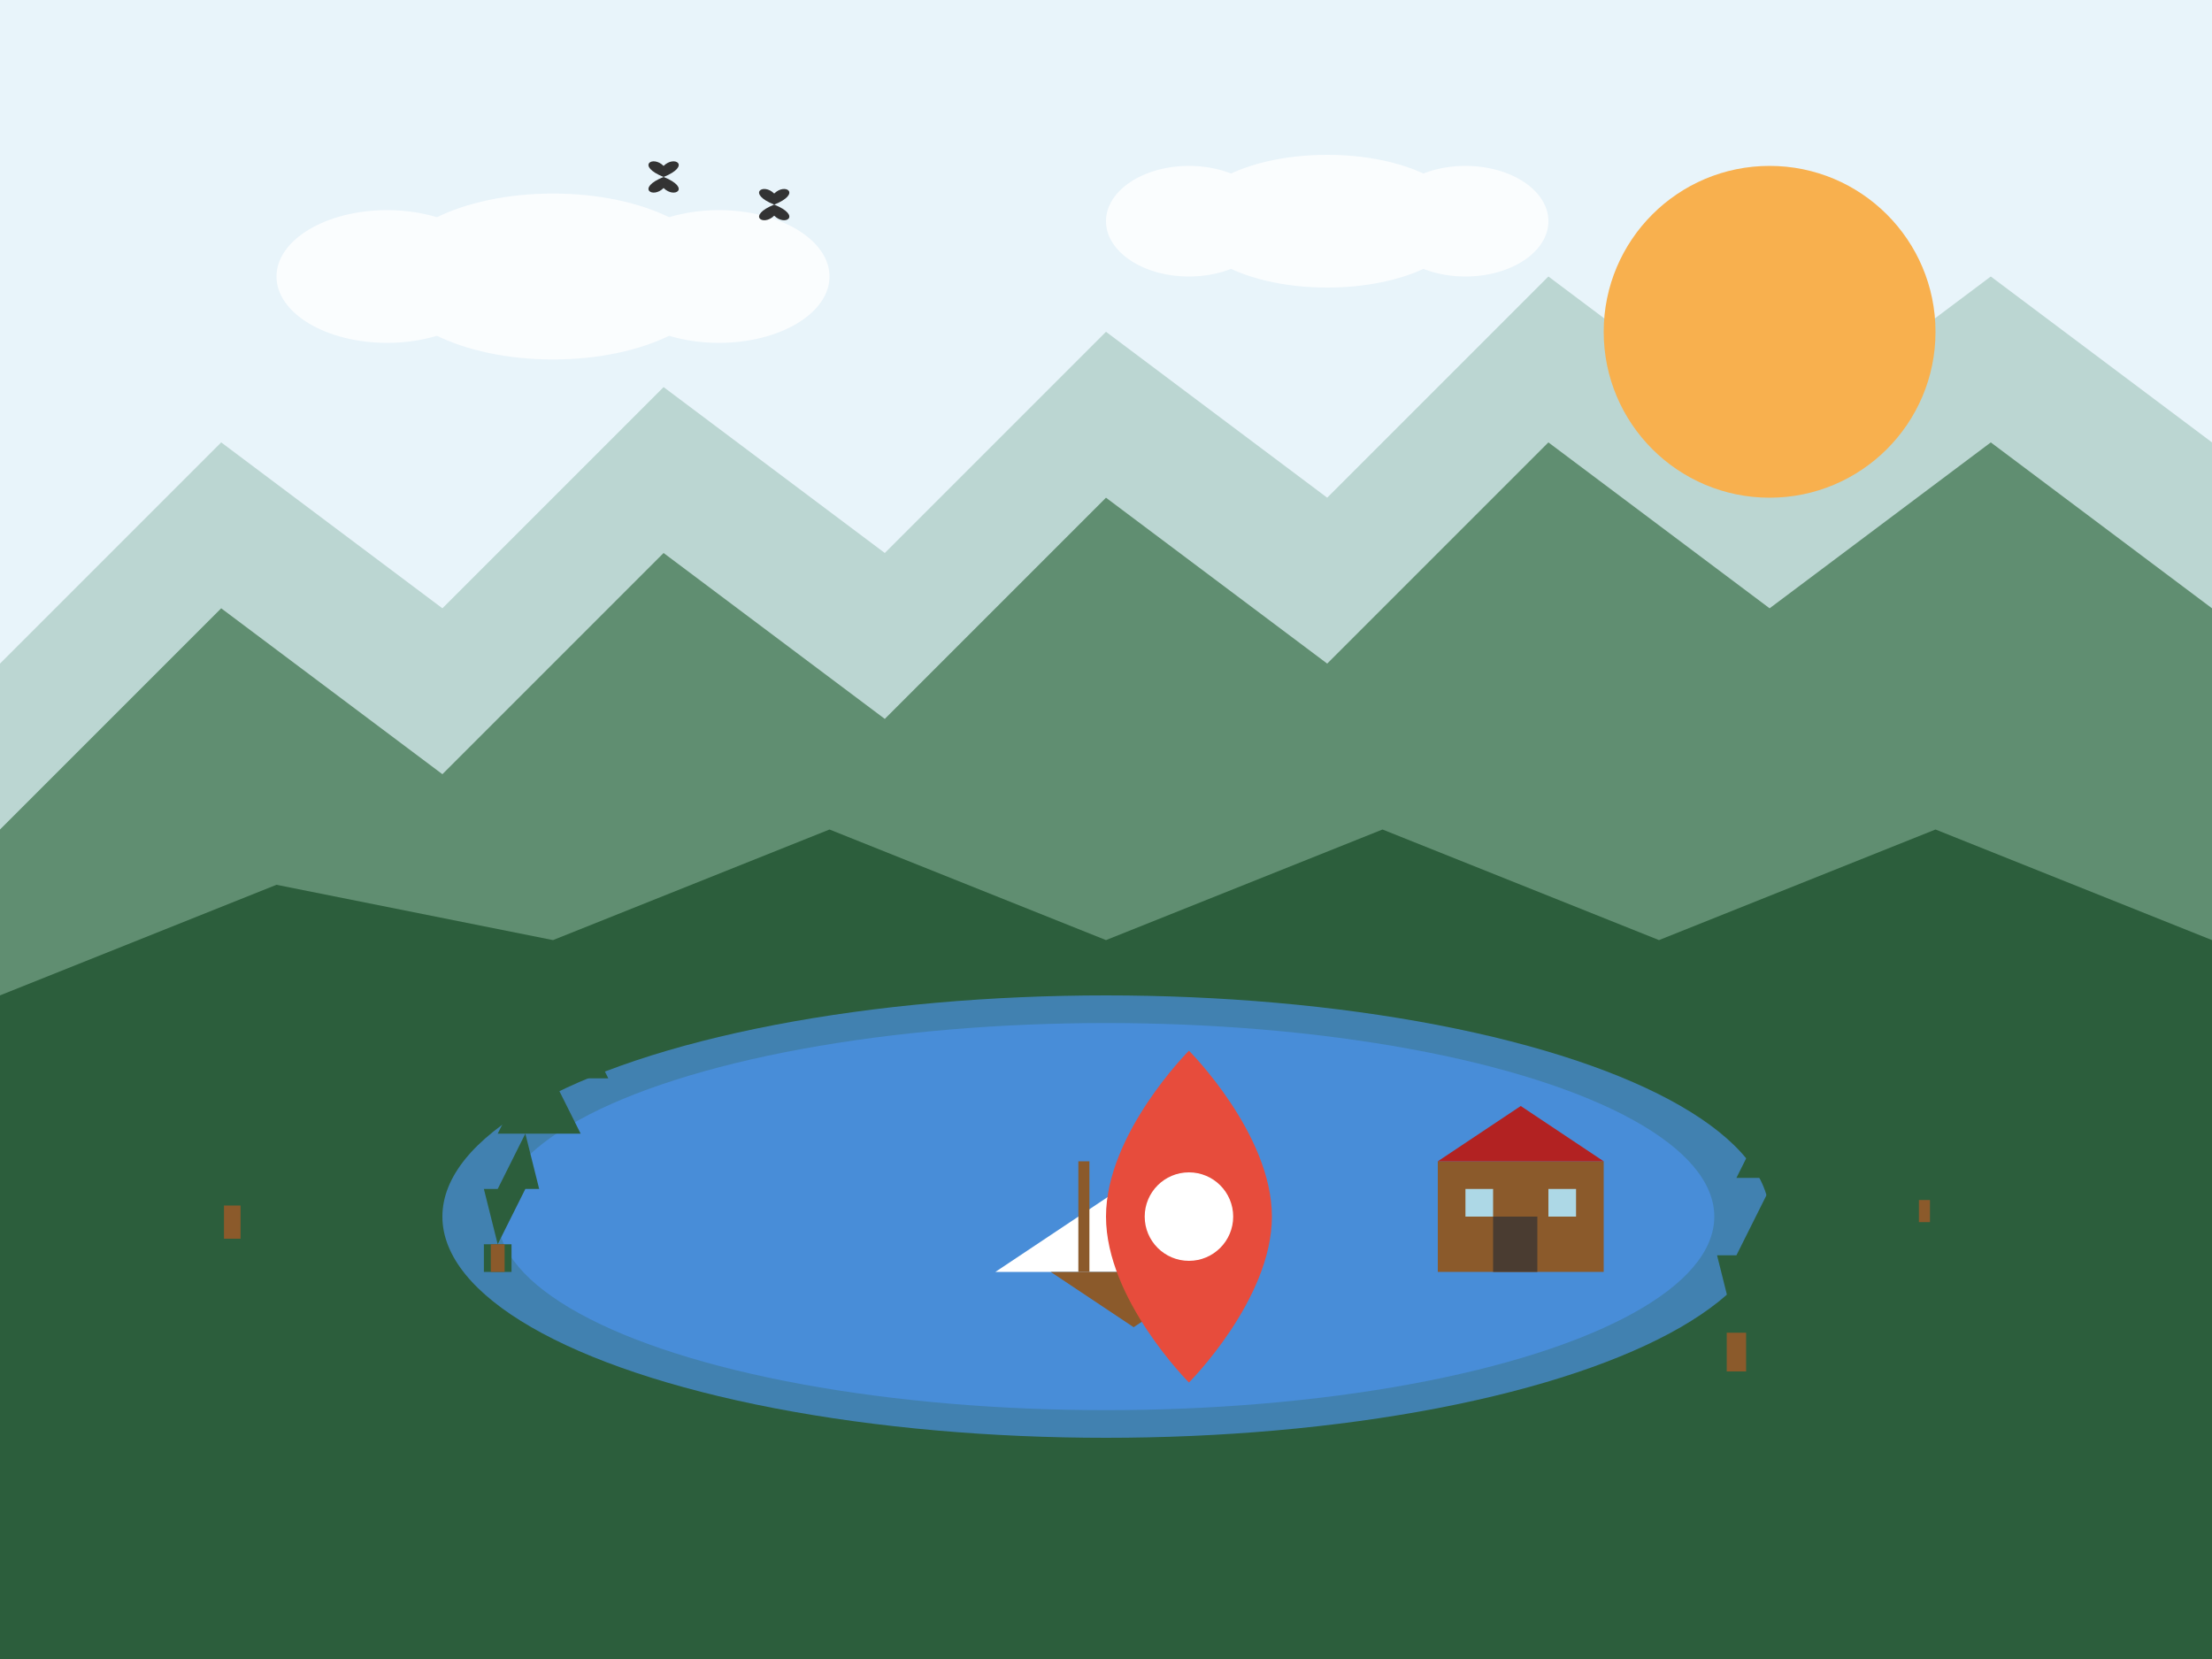
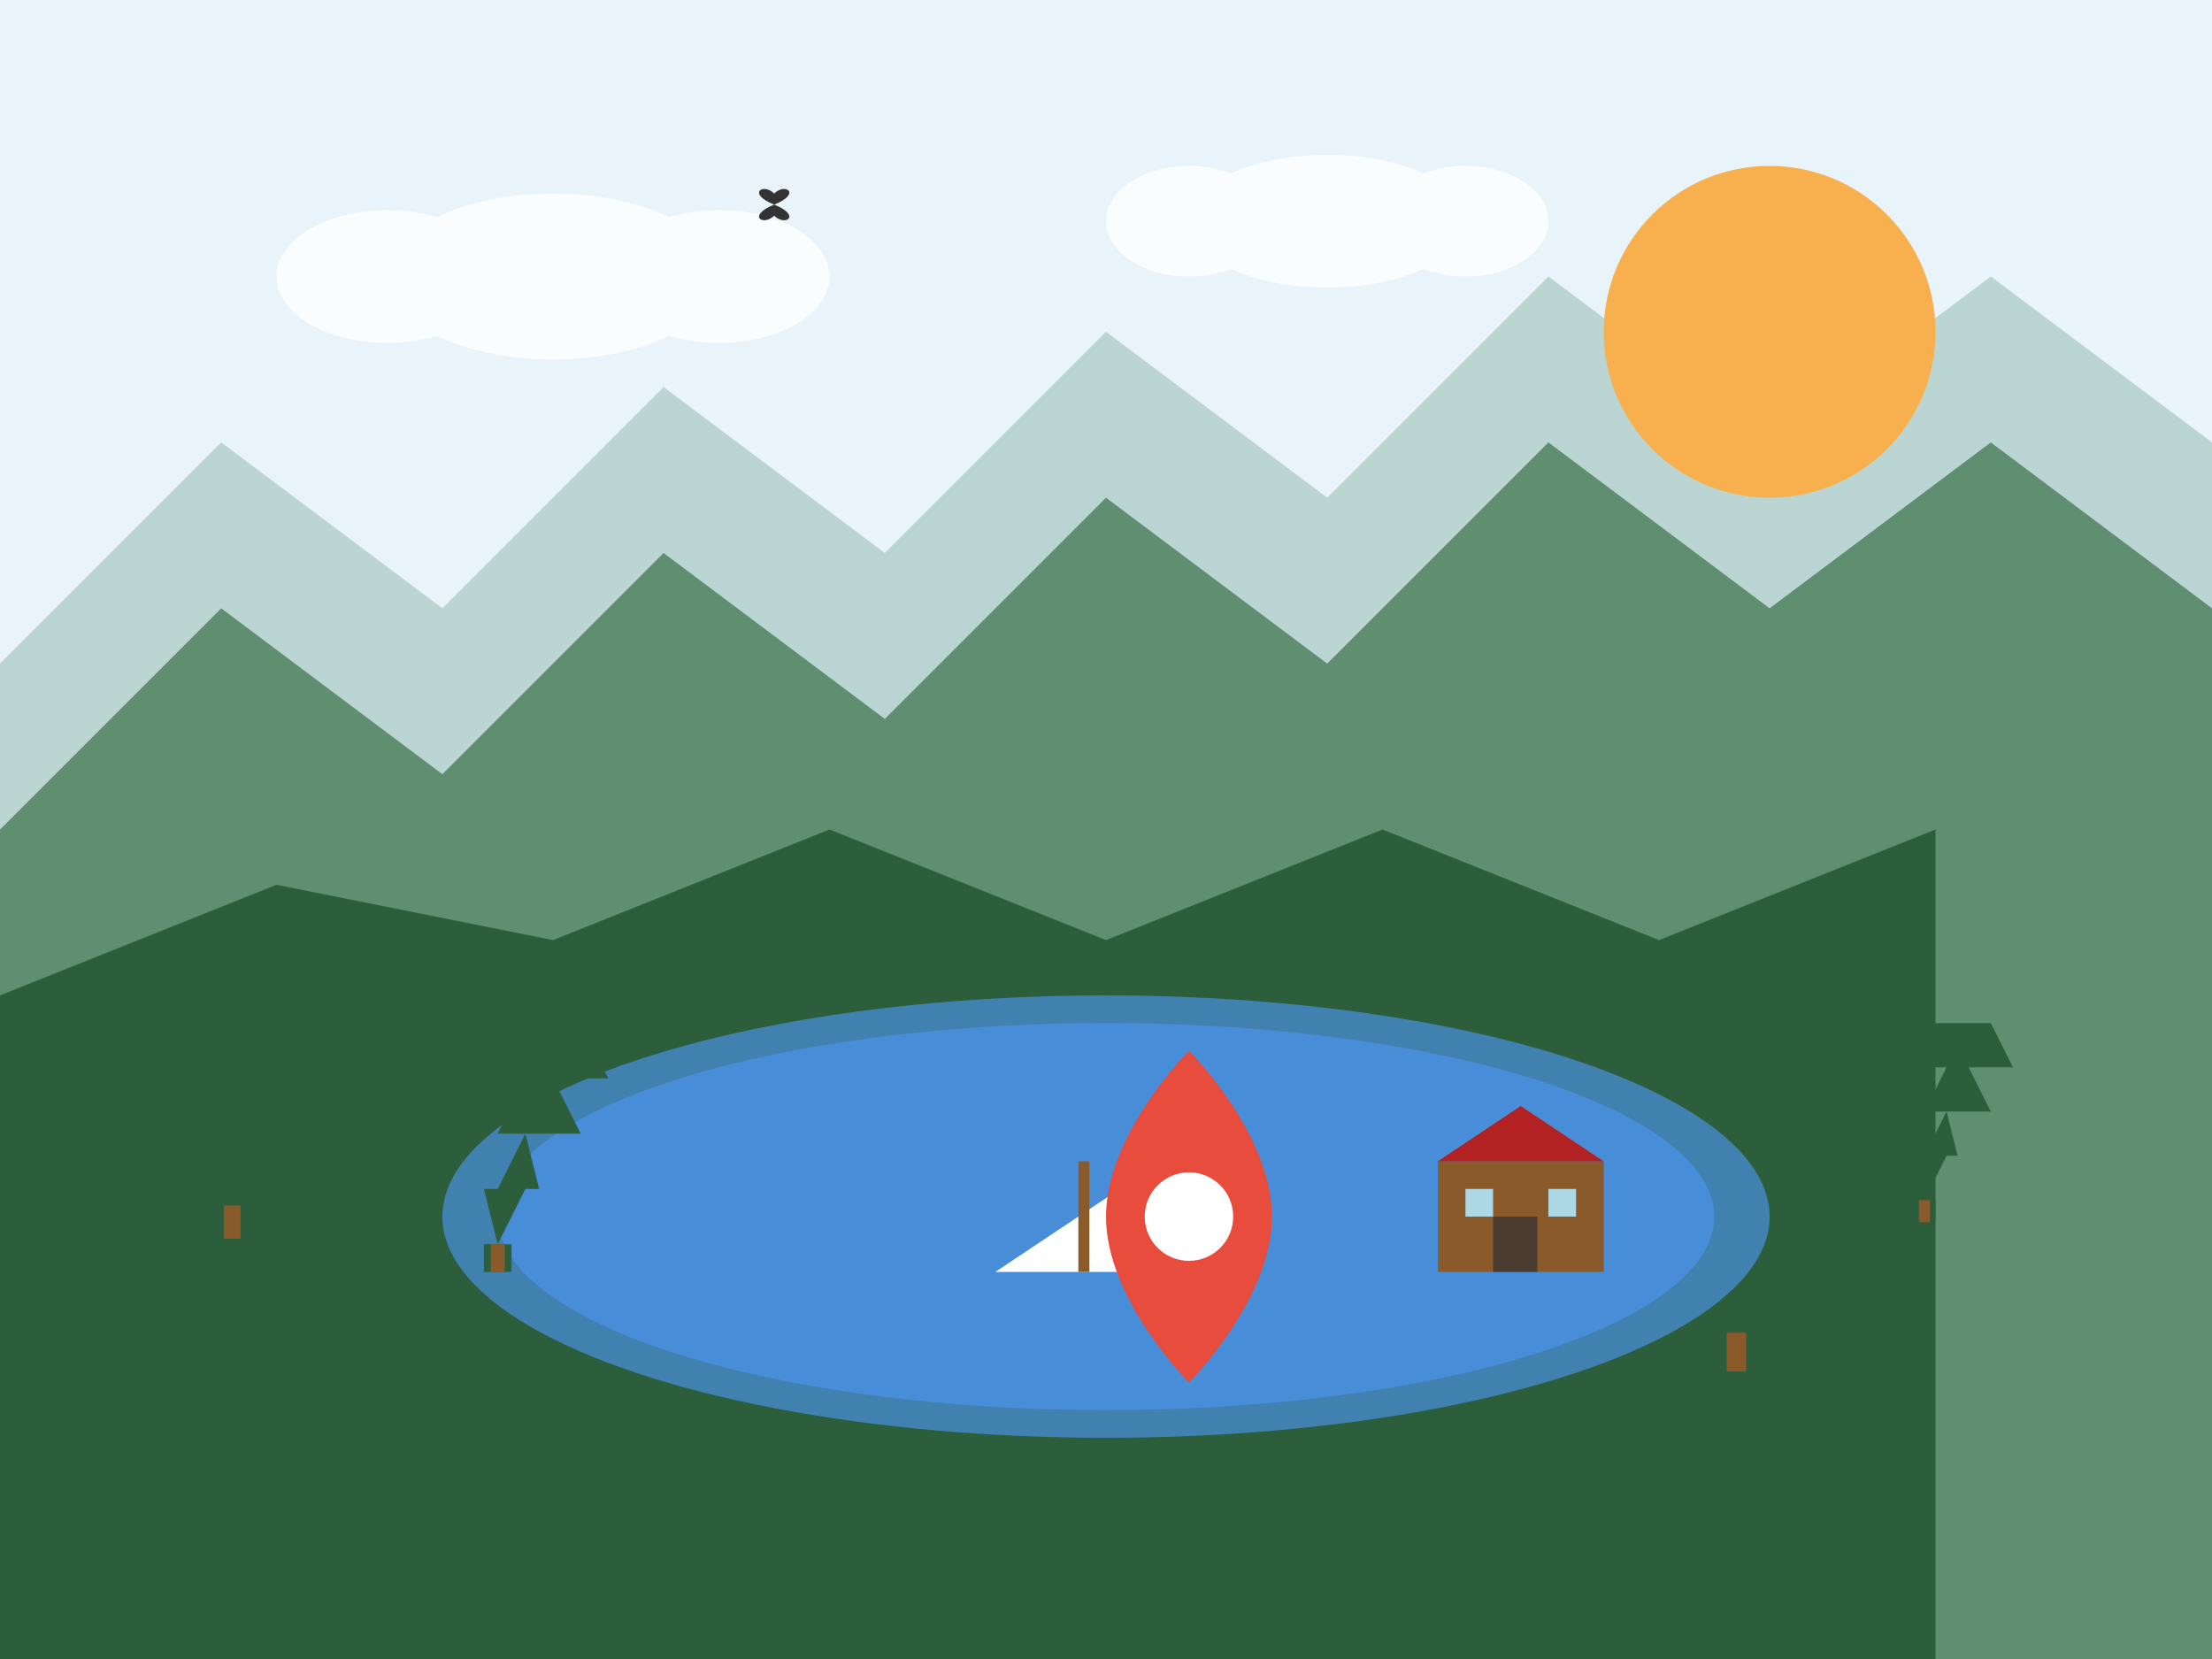
<svg xmlns="http://www.w3.org/2000/svg" width="400" height="300" viewBox="0 0 400 300" fill="none">
  <rect width="400" height="300" fill="#E8F4FA" />
  <path d="M0 120L40 80L80 110L120 70L160 100L200 60L240 90L280 50L320 80L360 50L400 80V300H0V120Z" fill="#8FB9AA" opacity="0.5" />
  <path d="M0 150L40 110L80 140L120 100L160 130L200 90L240 120L280 80L320 110L360 80L400 110V300H0V150Z" fill="#4A7C59" opacity="0.8" />
-   <path d="M0 180L50 160L100 170L150 150L200 170L250 150L300 170L350 150L400 170V300H0V180Z" fill="#2C5E3C" />
+   <path d="M0 180L50 160L100 170L150 150L200 170L250 150L300 170L350 150V300H0V180Z" fill="#2C5E3C" />
  <circle cx="320" cy="60" r="30" fill="#F8B04E" />
  <ellipse cx="200" cy="220" rx="120" ry="40" fill="#4a90e2" opacity="0.7" />
  <ellipse cx="200" cy="220" rx="110" ry="35" fill="#4a90e2" opacity="0.8" />
  <g transform="translate(30, 140) scale(0.6)">
-     <path d="M20 50L10 70L30 70L20 90L10 90L30 90L20 110L10 110L30 110L20 130H15V140H25V130L20 130L15 110L35 110L30 90L50 90L40 70L60 70L50 50L20 50Z" fill="#2C5E3C" />
    <rect x="17.5" y="130" width="5" height="10" fill="#8B5A2B" />
  </g>
  <g transform="translate(80, 160) scale(0.5)">
    <path d="M20 50L10 70L30 70L20 90L10 90L30 90L20 110L10 110L30 110L20 130H15V140H25V130L20 130L15 110L35 110L30 90L50 90L40 70L60 70L50 50L20 50Z" fill="#2C5E3C" />
    <rect x="17.5" y="130" width="5" height="10" fill="#8B5A2B" />
  </g>
  <g transform="translate(300, 150) scale(0.7)">
-     <path d="M20 50L10 70L30 70L20 90L10 90L30 90L20 110L10 110L30 110L20 130H15V140H25V130L20 130L15 110L35 110L30 90L50 90L40 70L60 70L50 50L20 50Z" fill="#2C5E3C" />
    <rect x="17.5" y="130" width="5" height="10" fill="#8B5A2B" />
  </g>
  <g transform="translate(340, 165) scale(0.4)">
    <path d="M20 50L10 70L30 70L20 90L10 90L30 90L20 110L10 110L30 110L20 130H15V140H25V130L20 130L15 110L35 110L30 90L50 90L40 70L60 70L50 50L20 50Z" fill="#2C5E3C" />
    <rect x="17.5" y="130" width="5" height="10" fill="#8B5A2B" />
  </g>
  <g transform="translate(180, 210)">
    <path d="M0 20L30 0V20H0Z" fill="#FFFFFF" />
    <rect x="15" y="0" width="2" height="20" fill="#8B5A2B" />
-     <path d="M10 20L40 20L25 30L10 20Z" fill="#8B5A2B" />
  </g>
  <g fill="#FFFFFF" opacity="0.8">
    <ellipse cx="100" cy="50" rx="30" ry="15" />
    <ellipse cx="130" cy="50" rx="20" ry="12" />
    <ellipse cx="70" cy="50" rx="20" ry="12" />
    <ellipse cx="240" cy="40" rx="25" ry="12" />
    <ellipse cx="265" cy="40" rx="15" ry="10" />
    <ellipse cx="215" cy="40" rx="15" ry="10" />
  </g>
  <g transform="translate(260, 200)">
    <rect x="0" y="10" width="30" height="20" fill="#8B5A2B" />
    <polygon points="0,10 15,0 30,10" fill="#B22222" />
    <rect x="10" y="20" width="8" height="10" fill="#4A3C31" />
    <rect x="5" y="15" width="5" height="5" fill="#ADD8E6" />
    <rect x="20" y="15" width="5" height="5" fill="#ADD8E6" />
  </g>
-   <path d="M120 30C122 28 125 30 120 32C125 34 122 36 120 34C118 36 115 34 120 32C115 30 118 28 120 30Z" fill="#333333" />
  <path d="M140 35C142 33 145 35 140 37C145 39 142 41 140 39C138 41 135 39 140 37C135 35 138 33 140 35Z" fill="#333333" />
  <g transform="translate(200, 220)">
    <path d="M0 0C0 15 15 30 15 30C15 30 30 15 30 0C30 -15 15 -30 15 -30C15 -30 0 -15 0 0Z" fill="#e74c3c" />
    <circle cx="15" cy="0" r="8" fill="#FFFFFF" />
  </g>
</svg>